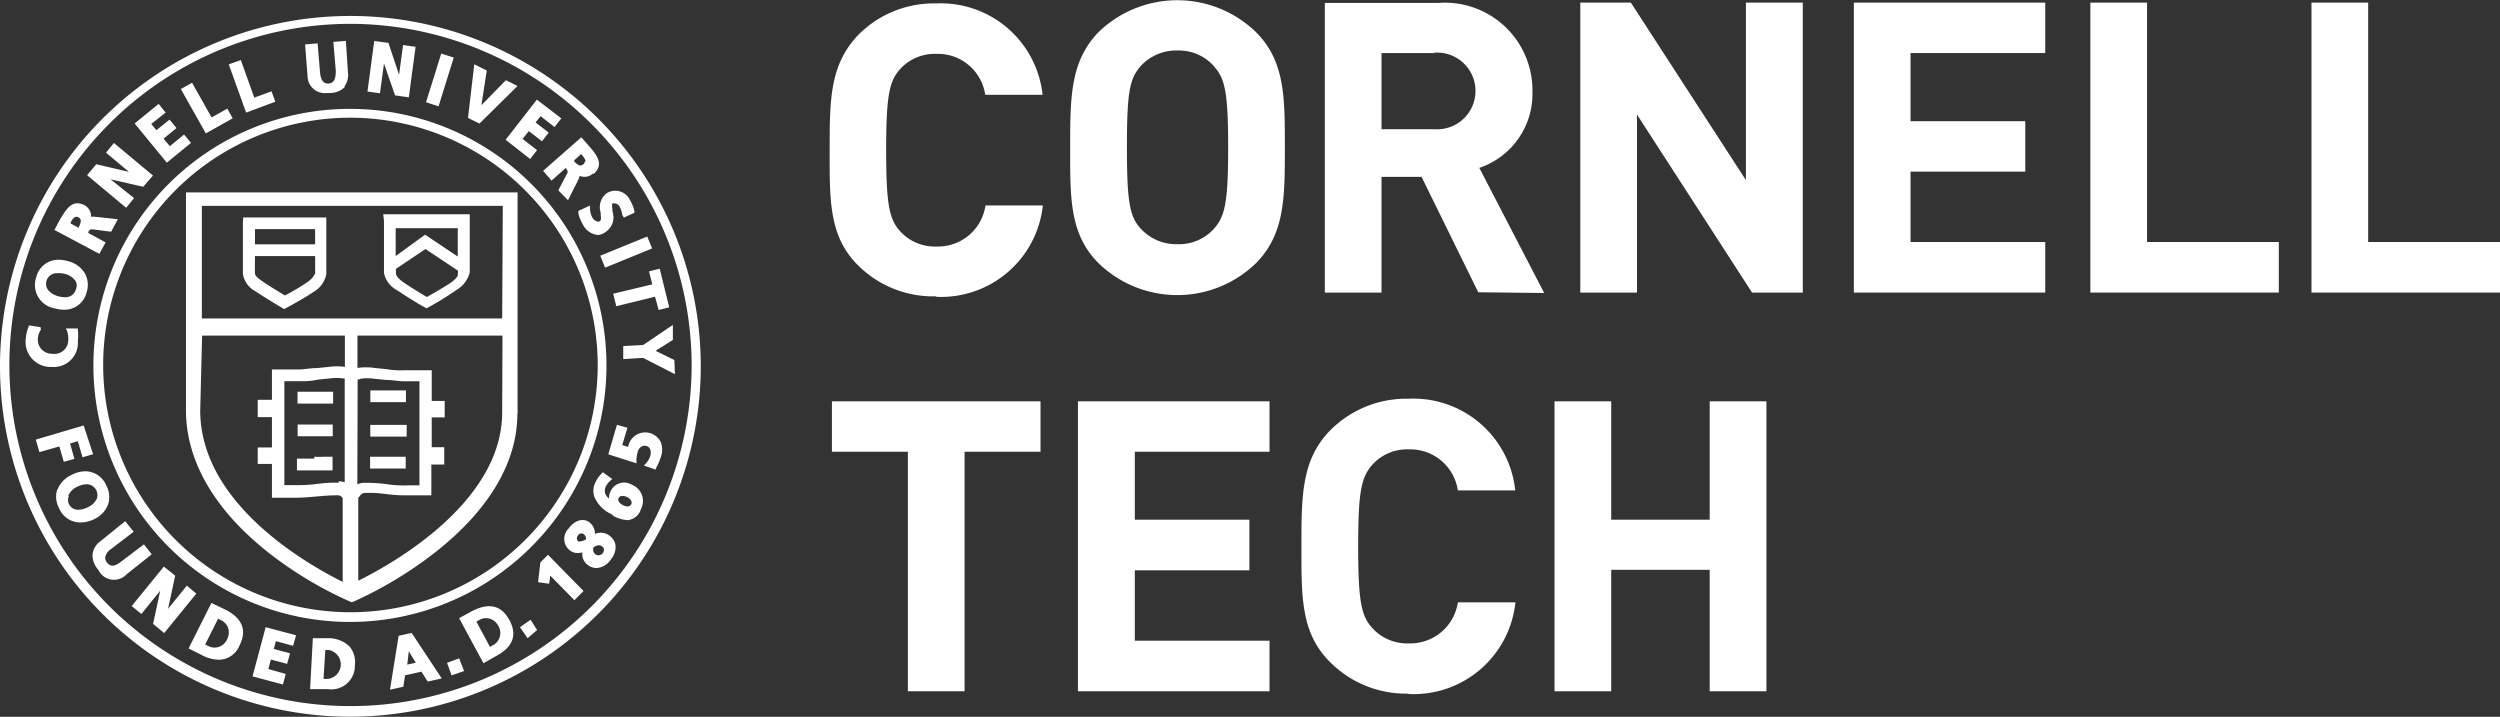
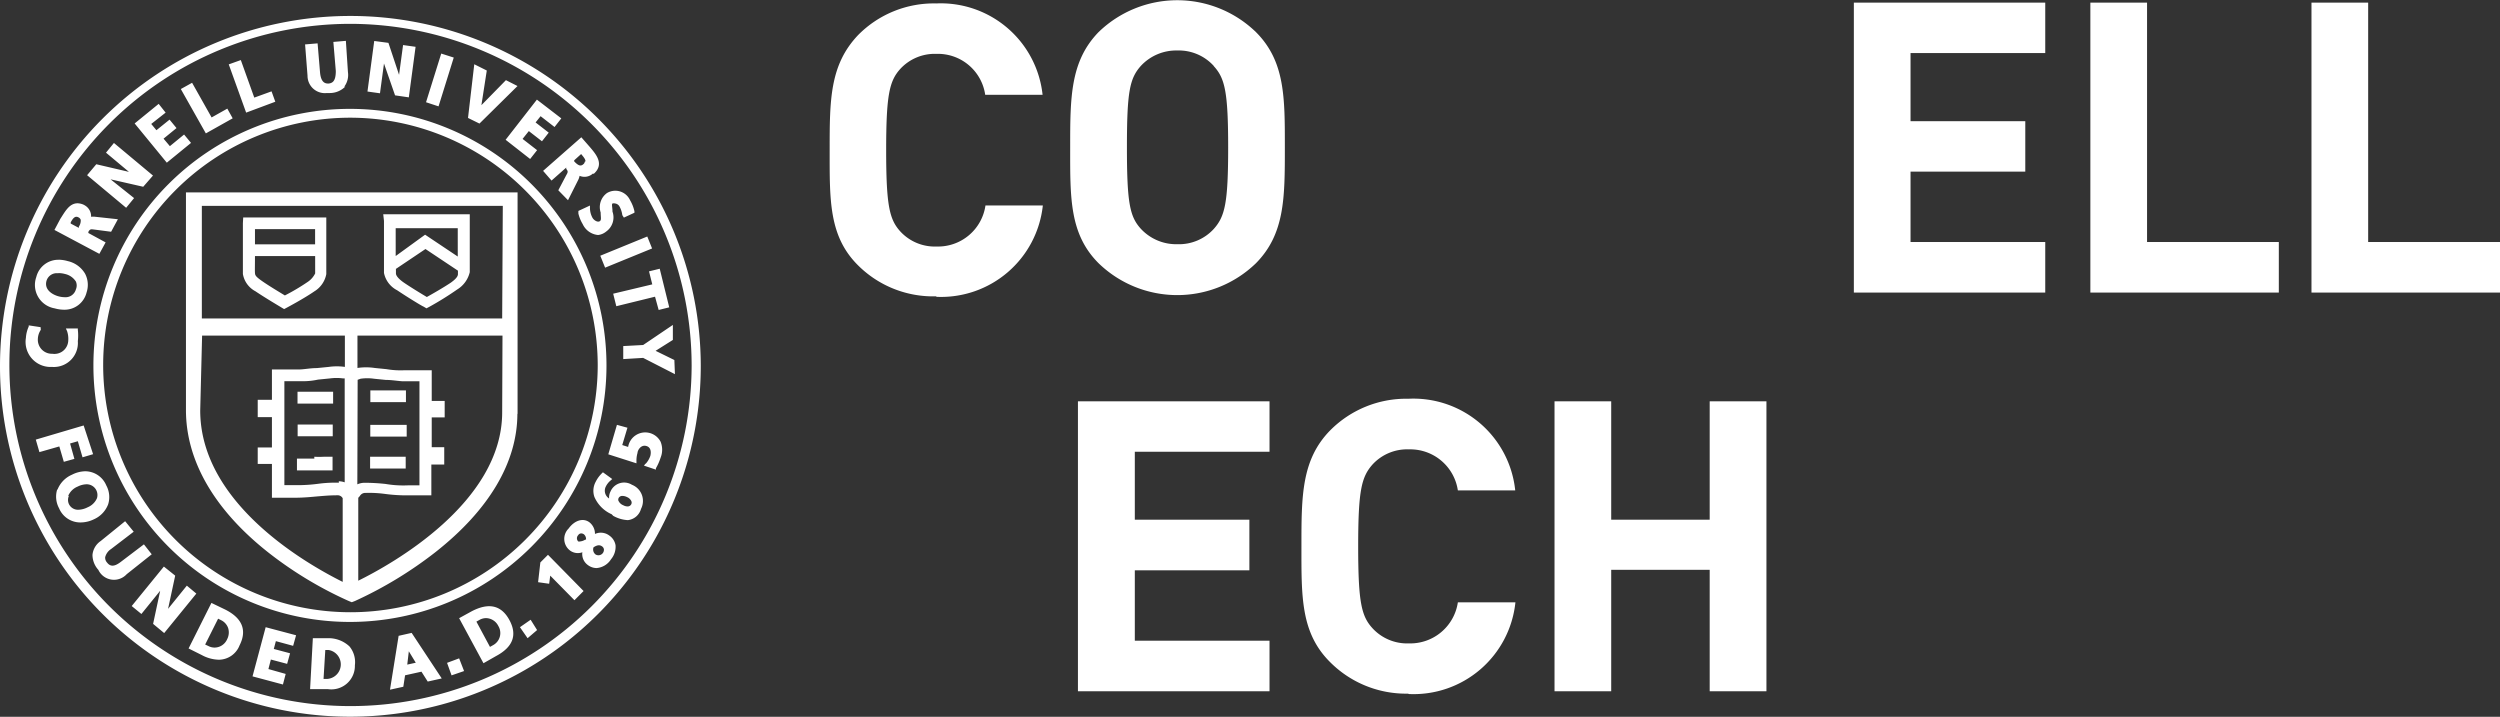
<svg xmlns="http://www.w3.org/2000/svg" viewBox="0 0 399.56 114.56">
  <rect x="0" y="0" width="399.56" height="114.56" fill="#333333" stroke="none" />
  <defs>
    <style>.cls-1{fill:#fff;}</style>
  </defs>
  <title>Asset 1</title>
  <g id="Layer_2" data-name="Layer 2">
    <g id="Layer_1-2" data-name="Layer 1">
      <g id="logos">
        <g id="simple-white">
          <g id="logo">
            <path id="Shape" class="cls-1" d="M112,58.43a56,56,0,1,0-56,56.12,56.06,56.06,0,0,0,56-56.12Zm-1.46,0A54.52,54.52,0,1,1,56,3.81a54.66,54.66,0,0,1,54.54,54.63Zm-2.76-.89-3-1.47,2.76-1.74V51.93l-4.75,3.21-3.18.17v2.08l3.18-.19,5.08,2.6Zm-2.51-8,1.69-.42-1.52-6.17-1.71.42.52,2.08L98,46.94l.5,2,6.19-1.52Zm-8.56-6.76,7.51-3.07-.77-1.91-7.51,3.07Zm3-8,1.69-.78v-.22A6,6,0,0,0,100.7,32,2.59,2.59,0,0,0,97,30.86a2.77,2.77,0,0,0-1,3.1c0,.78.17,1.22-.17,1.41s-.91-.17-1.13-.55a3.3,3.3,0,0,1-.41-1.55v-.42l-1.85.86v.42a6,6,0,0,0,.69,1.69,3,3,0,0,0,2.46,1.74A2.48,2.48,0,0,0,96.89,37a2.77,2.77,0,0,0,1-3.18c0-.69-.17-1.14,0-1.3a.83.83,0,0,1,.41,0,.94.94,0,0,1,.72.5,3.8,3.8,0,0,1,.44,1.36Zm-4.81-7c1.74-1.55.36-3.13-.66-4.32l-1.33-1.52-6.11,5.37,1.35,1.55,2.35-2.08V27c.3.36.3.5,0,1l-1.27,2.41L90.78,32l1.63-3.24a2.25,2.25,0,0,0,.22-.66,2,2,0,0,0,2.13-.36Zm-1.44-1.94a.58.58,0,0,1-.25.42.66.66,0,0,1-.44.19c-.33,0-.72-.36-1-.66v-.17l1.11-1,.14.17c.28.33.58.72.55,1Zm-4.83-5.54,1.08-1.38-3.9-3-5,6.42,3.92,3.07L85.84,24l-2.32-1.8,1-1.25,2.1,1.63,1.08-1.38-2.1-1.63.8-1Zm-12-.55,6.08-6-1.85-.94-3.92,4,.86-5.54-2-1-1,8.58ZM70.09,17,72.52,9.2l-2-.64-2.43,7.78Zm-4.75-1.44,1.08-8.08-2-.28-.64,4.76L62.08,6.85l-2.27-.3-1.08,8.08,2,.28.64-4.76,1.77,5.09ZM55.86,17.4a41,41,0,1,0,.14,0Zm39.67,41A39.52,39.52,0,1,1,56,18.81,39.62,39.62,0,0,1,95.53,58.43ZM82.72,66.19V30.75h-53v34.8c0,8.08,4.53,15.92,13.1,22.7a61.5,61.5,0,0,0,12.93,7.81l.47.19.5-.19a64.23,64.23,0,0,0,12.87-7.81c8.56-6.73,13.1-14.37,13.1-22.15ZM57.16,60.7l.47-.17a7.55,7.55,0,0,1,2.15,0l1.88.19c1,0,2,.19,2.76.22h2.62V77.57H65.23a16.89,16.89,0,0,1-3.59-.22,31.32,31.32,0,0,0-3.34-.19,2.9,2.9,0,0,0-1.19.25ZM32.3,53.64H55.12v5a9.07,9.07,0,0,0-2.57,0l-1.91.19c-1,0-1.91.19-2.76.22H43.46v4.85H41.19v2.77h2.27v4.85H41.19v2.63h2.27v5.4H47.1c1.49,0,2.76-.14,3.7-.22s1.91-.17,3.09-.17a.91.91,0,0,1,.88.47V93C49.26,90.25,32,80.58,32,65.6ZM54.15,77.15h0a20.21,20.21,0,0,0-3.29.17,25.34,25.34,0,0,1-3.59.22H45.45V60.92h2.62a11.12,11.12,0,0,0,2.76-.25l1.91-.19a7.86,7.86,0,0,1,2.1,0h.25V77.09a2.76,2.76,0,0,0-.94-.17ZM80.26,50.9h-48v-18h48.1Zm0,15c0,14.51-17.79,24.34-23,26.91V79.56l.25-.28a1,1,0,0,1,.94-.5,18.83,18.83,0,0,1,3.15.17,26.2,26.2,0,0,0,3.7.22c1.6,0,2.76,0,2.76,0h.88V74.24H71V71.47H69V66.71h2.07V64.08H69v-4.9H64.54A13.36,13.36,0,0,1,61.77,59l-1.88-.19a9.37,9.37,0,0,0-2.76,0h0V53.64H80.31ZM38.82,35.67v8.11a3.85,3.85,0,0,0,2,2.77c1.6,1.08,4,2.49,4.12,2.57l.47.28.47-.25s2.76-1.47,4.34-2.57a4.11,4.11,0,0,0,1.93-2.77V34.76H38.87Zm11.52,3.38H40.75V36.62h9.61v2.44Zm-9.61,1.88h9.64V43.7A3.49,3.49,0,0,1,49.26,45a33.48,33.48,0,0,1-3.73,2.22c-.77-.47-2.4-1.44-3.56-2.24s-1.19-1-1.22-1.36,0-1.25,0-2.77Zm20.64-5.62v8.31a4,4,0,0,0,2.1,2.77C65.12,47.5,67.58,49,67.69,49l.47.28.47-.25a49.88,49.88,0,0,0,4.45-2.77,4.42,4.42,0,0,0,2-2.77c0-.28,0-4.65,0-8.31v-.94H61.25ZM63.24,43,68,39.8l5.19,3.46v.55c0,.5-.64,1-1.13,1.36-1.19.8-3,1.83-3.84,2.3-.8-.47-2.49-1.5-3.67-2.3-.36-.25-1.22-.89-1.27-1.44V43Zm0-6.53h9.92V41l-5.22-3.49-4.7,3.41V36.48ZM53.18,69.73V67.85H47.57v1.88h5.61Zm.06-5.23V62.61H47.55V64.5h5.69Zm-3,8.8H47.46v1.88h5.69V73H51.75a15,15,0,0,1-1.52,0Zm9.64-10.91h-.69v1.88h5.69V62.39h-5ZM65,69.78V67.9H59.18v1.88H65ZM59.84,73h-.69v1.88h5.69V73h-5ZM55,13.88a3.11,3.11,0,0,0,.61-2.35l-.33-5-2,.17.39,4.65c0,1.63-.52,1.91-1.11,2h-.14c-.47,0-1.13-.19-1.27-1.77l-.39-4.65-2,.17.39,5a2.77,2.77,0,0,0,3.07,2.77h.52a3.48,3.48,0,0,0,2.46-1.05ZM39.34,18,44,16.26,43.4,14.6l-2.76,1-2.15-6-1.93.69Zm-2.15.91-.86-1.55-2.51,1.41-3.12-5.54-1.8,1,4,7.09ZM26.14,22.16l2.07-1.69L27.1,19.12,25,20.81l-.83-1L26.47,18,25.36,16.6l-3.84,3.13L26.66,26l3.87-3.16L29.42,21.5l-2.27,1.86Zm-1.69,5.9-6.24-5.21L16.94,24.4l3.67,3.07-5.22-1.22L13.92,28l6.24,5.21,1.27-1.55-3.76-3,5.22,1.19ZM13.56,32.82a2.51,2.51,0,0,0-1.16-.33c-1.33,0-2,1.33-2.76,2.49L8.7,36.75l7.18,3.82,1-1.83-2.76-1.5v-.17c.25-.5.47-.44.88-.39l2.76.36,1.08-2-3.59-.39a2.51,2.51,0,0,0-.69,0,2,2,0,0,0-1.11-1.88Zm-.66,2.27a1.77,1.77,0,0,1-.3,1.14v.19l-1.3-.69v-.19c.33-.61.69-1.11,1.24-.8a.69.69,0,0,1,.36.39ZM9.45,41.52A3.62,3.62,0,0,0,5.8,44.28a3.79,3.79,0,0,0,2.93,5,5.68,5.68,0,0,0,1.49.22,3.62,3.62,0,0,0,3.62-2.77,3.83,3.83,0,0,0-.25-3,4.31,4.31,0,0,0-2.76-2,5.51,5.51,0,0,0-1.44-.22Zm-.06,2.13a3.86,3.86,0,0,1,1,.14A2.76,2.76,0,0,1,12.13,45a1.58,1.58,0,0,1,0,1.25,1.71,1.71,0,0,1-1.8,1.25,3.89,3.89,0,0,1-1.08-.17C8.18,47,7.07,46.2,7.43,44.89a1.71,1.71,0,0,1,1.82-1.22Zm-2.9,8.64L4.59,52v.19A5.16,5.16,0,0,0,4.14,54a4,4,0,0,0,4,4.65h.3a3.84,3.84,0,0,0,4-4.13,7.77,7.77,0,0,0,0-1.8v-.22H10.53l.19.42a3.86,3.86,0,0,1,.19,1.52,2.21,2.21,0,0,1-2.54,2.1,2.24,2.24,0,0,1-2.32-2.38,2.77,2.77,0,0,1,.47-1.44ZM13.37,68,5.72,70.26l.58,2,3.18-.91.72,2.46,1.69-.47-.69-2.46,1.24-.36.75,2.57,1.69-.5ZM9.14,78.23a3.88,3.88,0,0,0,.3,3,3.67,3.67,0,0,0,3.37,2.27A4.88,4.88,0,0,0,15,83a4.29,4.29,0,0,0,2.29-2.41,3.88,3.88,0,0,0-.3-3,3.67,3.67,0,0,0-3.34-2.27,4.85,4.85,0,0,0-2.15.55,4.32,4.32,0,0,0-2.32,2.41Zm1.77,1a2.77,2.77,0,0,1,1.52-1.47,3.31,3.31,0,0,1,1.41-.36,1.72,1.72,0,0,1,1.66,2.22A2.77,2.77,0,0,1,14,81.08a3.42,3.42,0,0,1-1.49.39A1.6,1.6,0,0,1,11,80.53a1.58,1.58,0,0,1,0-1.25Zm5.17,7.25a3,3,0,0,0-1.3,2.22,3.6,3.6,0,0,0,.94,2.38,2.76,2.76,0,0,0,4.53.69l4-3.18L23,87l-3.65,2.77c-1,.78-1.69.86-2.24.14a1.14,1.14,0,0,1-.3-.86,2.21,2.21,0,0,1,.94-1.3l3.62-2.77L20,83.3Zm10.11,4.07-5.14,6.31,1.55,1.27,3-3.71-1.13,5.29,1.77,1.47,5.14-6.31L29.86,93.6l-3,3.71L28,92Zm7.6,5.81-3.65,7.28,2.1,1.05a6,6,0,0,0,2.76.75,3.59,3.59,0,0,0,3.29-2.3c1.22-2.41.44-4.35-2.32-5.73Zm-1,6.65,2.07-4.13.5.25a2.21,2.21,0,0,1,1.11,1.27,2.36,2.36,0,0,1-.17,1.77,2.21,2.21,0,0,1-2,1.33,2.15,2.15,0,0,1-1-.25Zm9.67-2.77-2.1,7.86,4.86,1.3.44-1.69-2.76-.78.39-1.52,2.6.69.47-1.69-2.6-.69.33-1.25,2.76.75.47-1.69ZM50,102l-.44,8.14h2.85a3.76,3.76,0,0,0,4.31-3.82,3.94,3.94,0,0,0-.86-3A4.88,4.88,0,0,0,52.33,102Zm1.71,6.51.28-4.62h.55a2.33,2.33,0,0,1-.25,4.62Zm12-6.89-1.38,8.61,2.13-.47.28-1.83,2.62-.58,1,1.58,2.24-.5-4.81-7.28Zm1.38,4.6.25-2.13,1.11,1.83Zm8.29-1-1.93.72.72,2,2-.69Zm0-6.42L77.27,106l2-1.14c2.76-1.47,3.43-3.41,2.13-5.79s-3.32-2.77-6-1.38Zm2.76.55.5-.28a2.18,2.18,0,0,1,1-.28,2.24,2.24,0,0,1,2,1.25,2.19,2.19,0,0,1-.83,3.07l-.5.28Zm8.67-.3-1.71,1.19L84.32,102l1.52-1.3Zm1.19-6,1.77.25L87.94,92l3.87,3.93,1.46-1.47-5.69-5.79-1.22,1.22Zm7.07-4.76a2.16,2.16,0,0,0,.86,2,2.35,2.35,0,0,0,1.41.5,3,3,0,0,0,2.32-1.41,3.11,3.11,0,0,0,.72-2.24,2.38,2.38,0,0,0-1-1.55,2.26,2.26,0,0,0-2.29-.25,2.33,2.33,0,0,0-.88-1.86c-1-.75-2.38-.33-3.34,1a2.33,2.33,0,0,0,.25,3.52,2.1,2.1,0,0,0,2,.25Zm1.77-.8c.58-.39,1-.44,1.38-.17a.69.69,0,0,1,.3.47.88.88,0,0,1-1.33.83,1,1,0,0,1-.33-1.14ZM93.6,86.2a1.77,1.77,0,0,1-.86.33.55.55,0,0,1-.33,0,.72.72,0,0,1,0-1,.58.58,0,0,1,.5-.28.75.75,0,0,1,.44.17,1,1,0,0,1,.3.91ZM98,82.44a5.32,5.32,0,0,0,2.35.69,2.46,2.46,0,0,0,2.1-1.8A2.77,2.77,0,0,0,101,77.48a2.37,2.37,0,0,0-3.43,1.08,2.05,2.05,0,0,0-.22,1.11,1.47,1.47,0,0,1-.55-1.86,2.93,2.93,0,0,1,.77-1l.28-.25-1.49-1.08-.17.17a5,5,0,0,0-1,1.38A3,3,0,0,0,95,79.42a5.34,5.34,0,0,0,2.76,2.77Zm.86-2.35a.58.58,0,0,1,0-.47.64.64,0,0,1,.61-.36,1.68,1.68,0,0,1,.75.19,1.3,1.3,0,0,1,.69.66.58.58,0,0,1,0,.44.64.64,0,0,1-.64.39,1.46,1.46,0,0,1-.66-.19,1.38,1.38,0,0,1-.75-.69Zm4.31-6-.25.33,1.91.64v-.22a8.32,8.32,0,0,0,.75-1.69,3.41,3.41,0,0,0,0-2.55,2.77,2.77,0,0,0-5.19.83l-.94-.3.83-2.77L98.6,67.9l-1.38,4.71,4.5,1.44v-.39a4.38,4.38,0,0,1,.17-1.27c0-.39.52-1.36,1.41-1.11s.72,1.27.64,1.58a3.66,3.66,0,0,1-.75,1.27Z" />
            <g id="cornell-tech">
              <path id="Shape-2" data-name="Shape" class="cls-1" d="M149.63,47.36a17,17,0,0,1-12.47-4.93C132.46,37.78,132.6,32,132.6,24s0-13.62,4.56-18.41A17,17,0,0,1,149.63.55a16.36,16.36,0,0,1,17,14.6h-9.17a7.64,7.64,0,0,0-7.81-6.54A7.49,7.49,0,0,0,143.9,11c-1.75,1.93-2.27,4.14-2.27,13s.52,11.08,2.27,13a7.49,7.49,0,0,0,5.79,2.4,7.66,7.66,0,0,0,7.81-6.56h9.17a16.36,16.36,0,0,1-17,14.6" />
              <path id="Shape-3" data-name="Shape" class="cls-1" d="M194,10.55a7.54,7.54,0,0,0-5.81-2.48,7.7,7.7,0,0,0-5.87,2.48c-1.77,2-2.21,4.11-2.21,13s.46,11.06,2.21,13a7.7,7.7,0,0,0,5.87,2.48A7.54,7.54,0,0,0,194,36.58c1.77-2,2.29-4.11,2.29-13s-.52-11.06-2.29-13m6.71,31.51a18.07,18.07,0,0,1-25.11,0c-4.69-4.68-4.56-10.48-4.56-18.49s0-13.81,4.56-18.49a18.07,18.07,0,0,1,25.11,0c4.69,4.68,4.64,10.48,4.64,18.49s0,13.81-4.64,18.49" />
-               <path id="Shape-4" data-name="Shape" class="cls-1" d="M229.26,8.48H220.8V20.65h8.46a6.13,6.13,0,1,0,0-12.23Zm7,38.23-9.06-18.44H220.8V46.76h-9.06V.47h18.12a14,14,0,0,1,15.06,14.19,12.47,12.47,0,0,1-8.49,12.17l10.37,20Z" />
-               <polygon id="Shape-5" data-name="Shape" class="cls-1" points="288.13 0.42 279.04 0.42 279.04 28.79 260.65 0.42 252.57 0.42 252.57 46.76 261.63 46.76 261.63 18.31 280.02 46.76 288.13 46.76 288.13 0.42" />
              <polygon id="Shape-6" data-name="Shape" class="cls-1" points="326.88 38.68 305.35 38.68 305.35 27.43 323.69 27.43 323.69 19.37 305.35 19.37 305.35 8.48 326.88 8.48 326.88 0.42 296.29 0.42 296.29 46.76 326.88 46.76 326.88 38.68" />
              <polygon id="Shape-7" data-name="Shape" class="cls-1" points="364.21 38.68 343.15 38.68 343.15 0.42 334.09 0.42 334.09 46.76 364.21 46.76 364.21 38.68" />
              <polygon id="Shape-8" data-name="Shape" class="cls-1" points="399.56 38.68 378.49 38.68 378.49 0.42 369.43 0.42 369.43 46.76 399.56 46.76 399.56 38.68" />
-               <polygon id="Shape-9" data-name="Shape" class="cls-1" points="166.3 64.14 132.96 64.14 132.96 72.2 145.1 72.2 145.1 110.48 154.16 110.48 154.16 72.2 166.3 72.2 166.3 64.14" />
              <polygon id="Shape-10" data-name="Shape" class="cls-1" points="202.9 102.4 181.37 102.4 181.37 91.15 199.68 91.15 199.68 83.06 181.37 83.06 181.37 72.2 202.9 72.2 202.9 64.14 172.28 64.14 172.28 110.48 202.9 110.48 202.9 102.4" />
              <path id="Shape-11" data-name="Shape" class="cls-1" d="M225.09,110.86a17.13,17.13,0,0,1-12.53-5.06c-4.69-4.68-4.56-10.48-4.56-18.49s0-13.81,4.56-18.49a17.1,17.1,0,0,1,12.53-5.09,16.36,16.36,0,0,1,17.08,14.65H233a7.69,7.69,0,0,0-7.83-6.56,7.51,7.51,0,0,0-5.81,2.42c-1.77,2-2.29,4.17-2.29,13.1s.52,11.14,2.29,13.07a7.51,7.51,0,0,0,5.81,2.42A7.69,7.69,0,0,0,233,96.27h9.2a16.36,16.36,0,0,1-17.08,14.65" />
              <polygon id="Shape-12" data-name="Shape" class="cls-1" points="282.32 64.14 273.25 64.14 273.25 83.06 257.51 83.06 257.51 64.14 248.45 64.14 248.45 110.48 257.51 110.48 257.51 91.07 273.25 91.07 273.25 110.48 282.32 110.48 282.32 64.14" />
            </g>
          </g>
        </g>
      </g>
    </g>
  </g>
</svg>